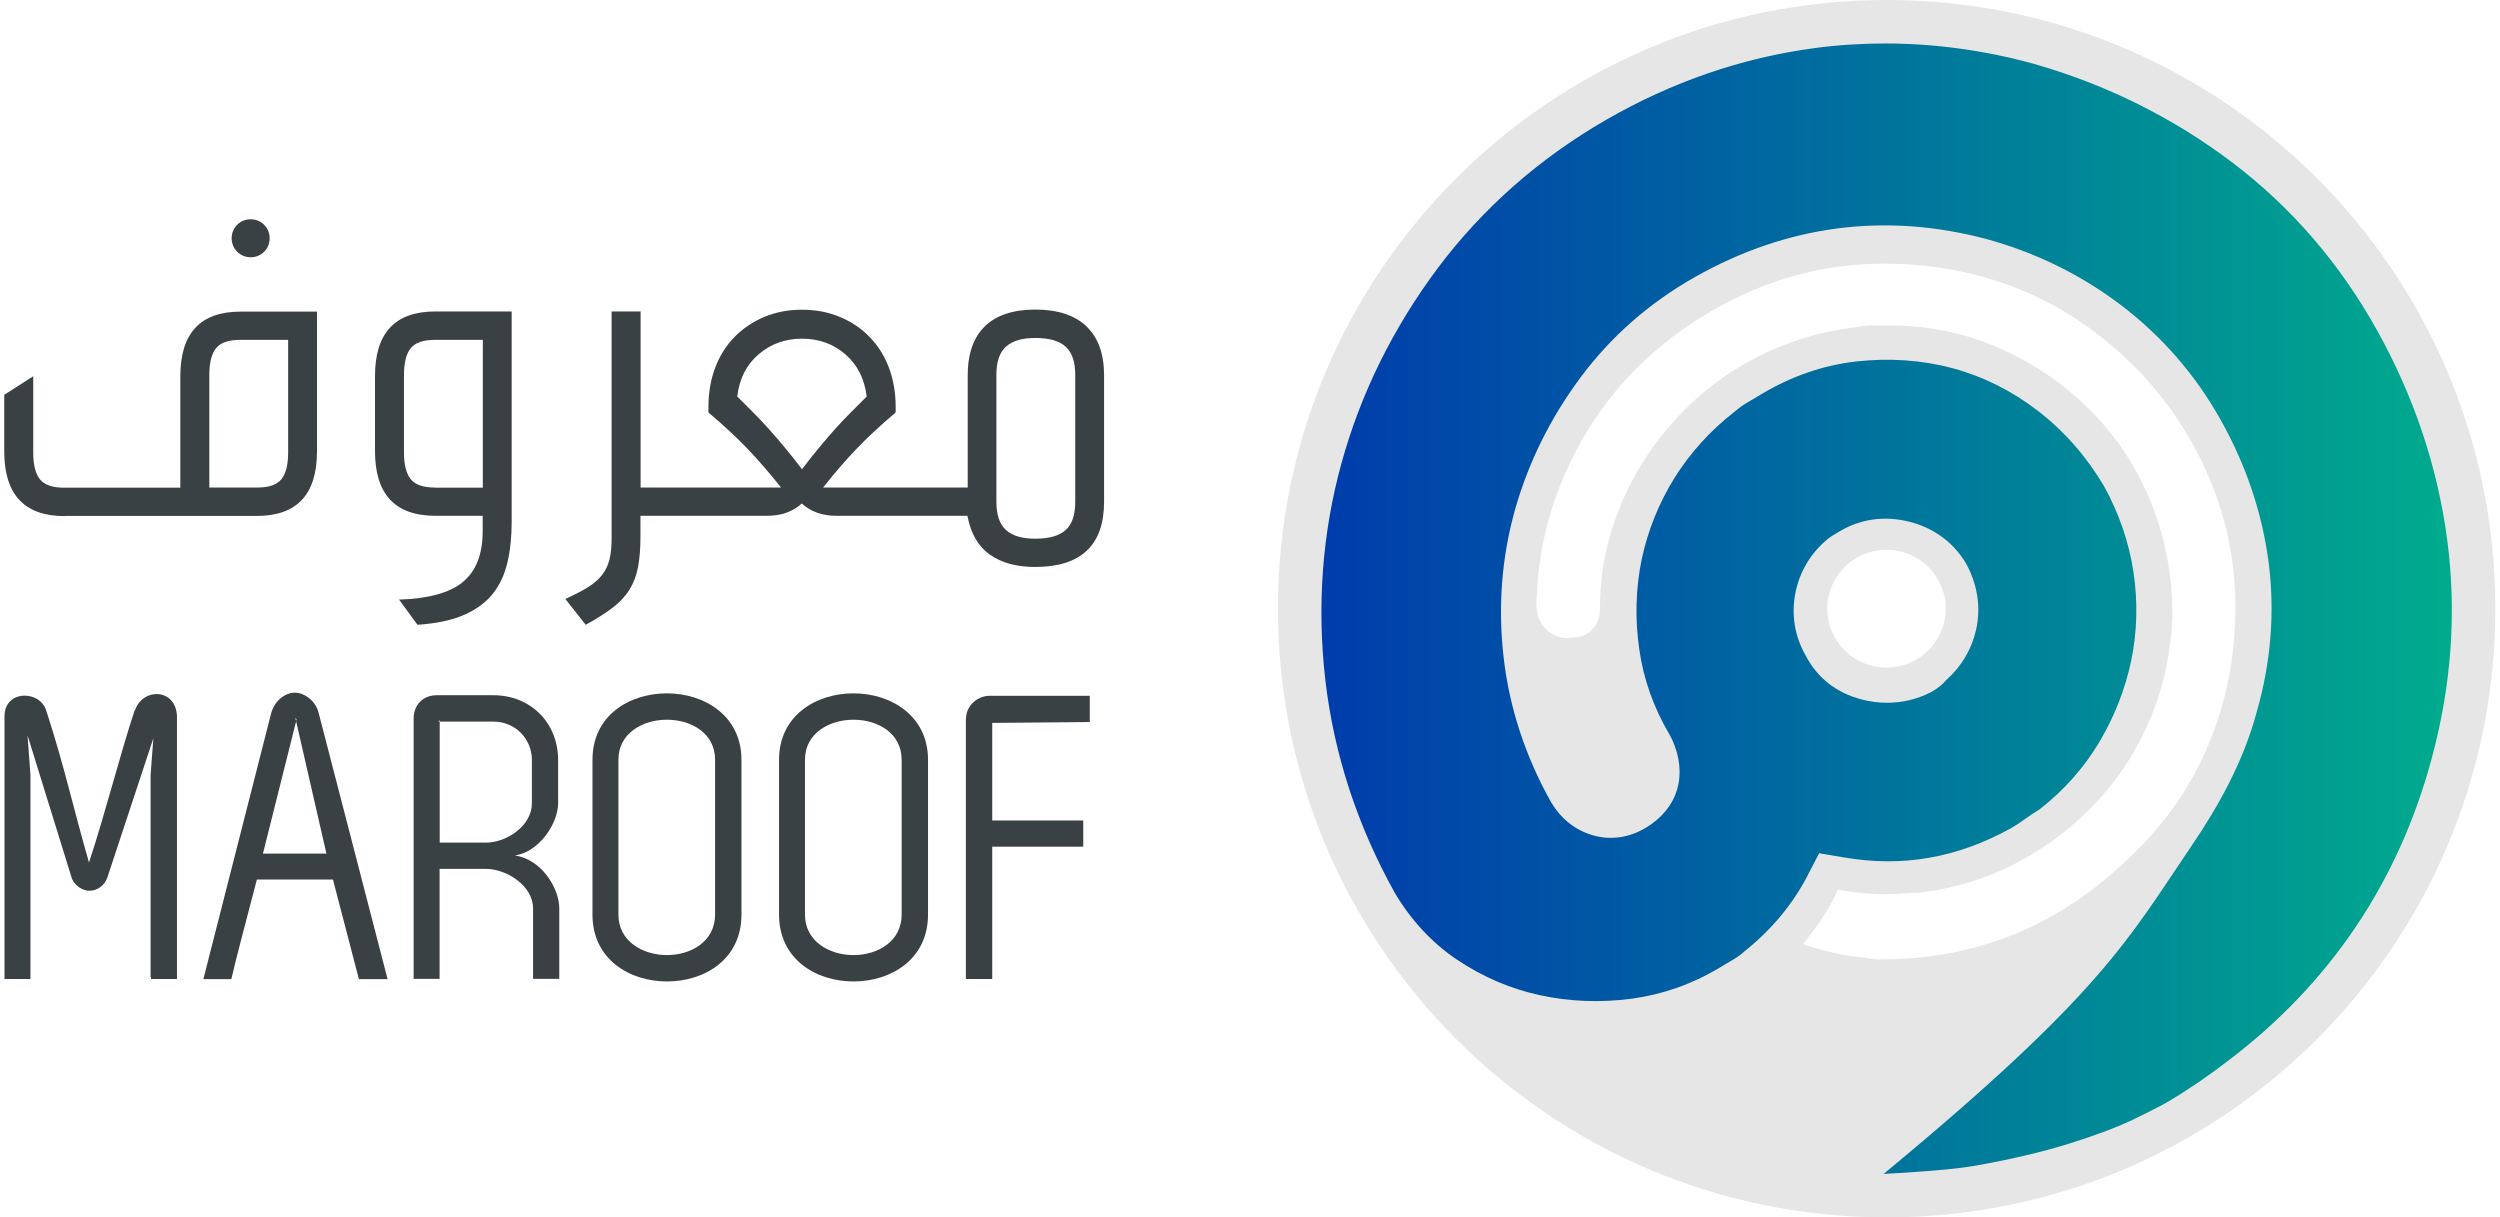
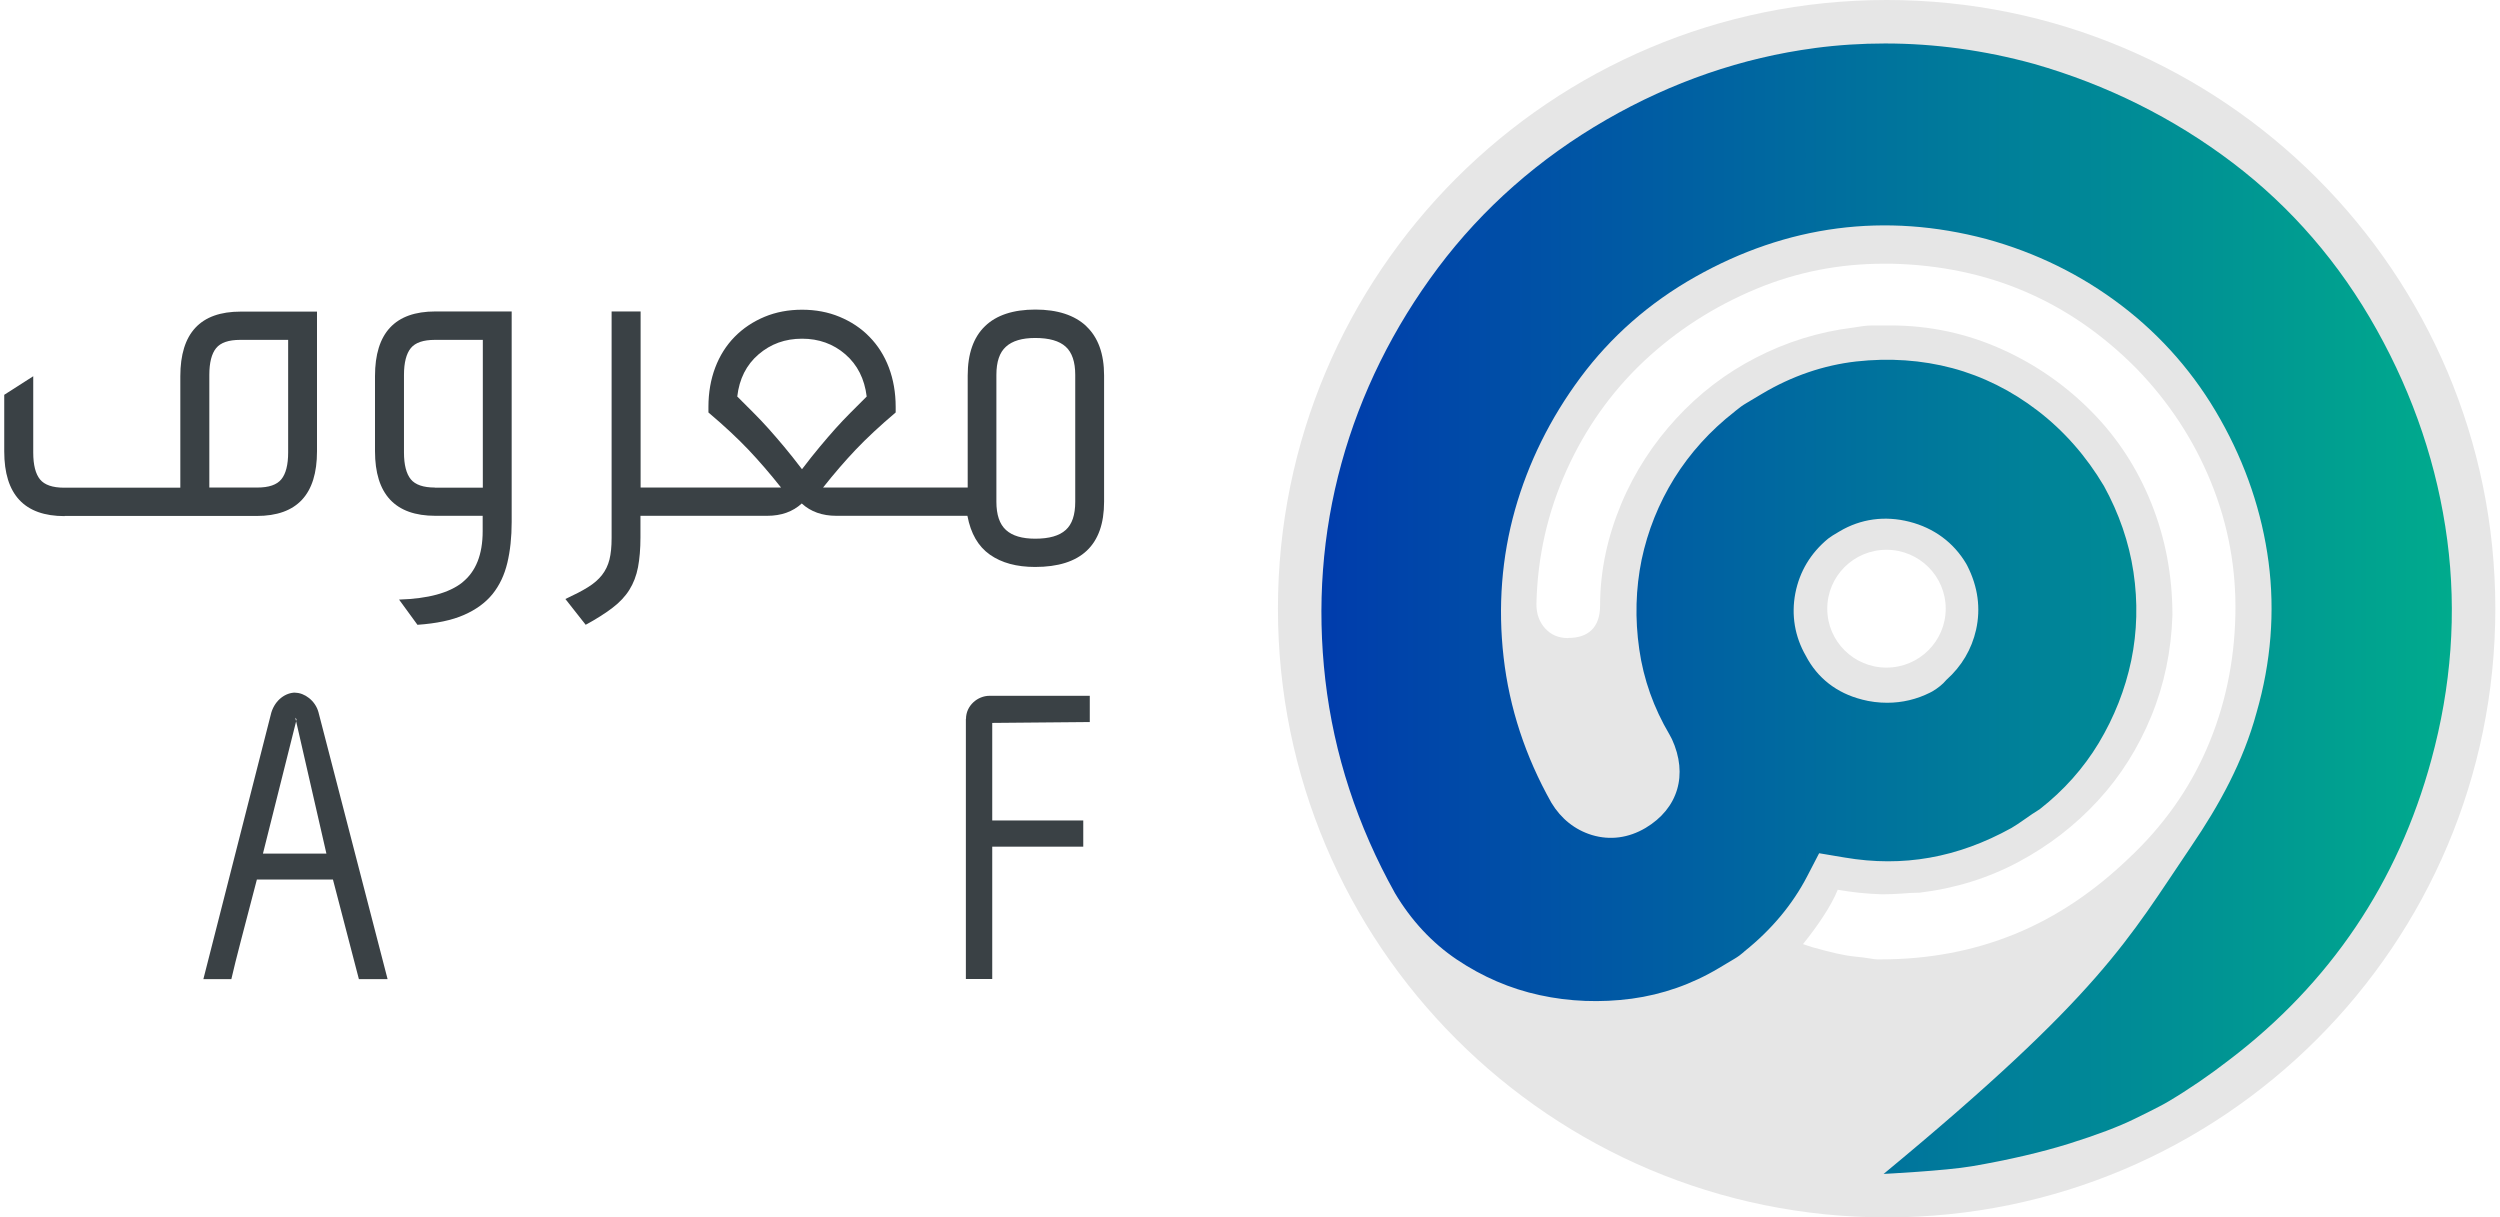
<svg xmlns="http://www.w3.org/2000/svg" width="115" height="56" fill="none" viewBox="0 0 115 56">
  <g clip-path="url(#clip0_126588_92840)">
    <path fill="#3A4145" d="M49.974 15.007C49.428 14.494 48.641 14.24 47.628 14.24C46.614 14.24 45.834 14.494 45.308 15.007C44.781 15.514 44.514 16.274 44.514 17.274V22.427H37.861C38.368 21.787 38.868 21.207 39.361 20.687C39.855 20.167 40.468 19.594 41.201 18.974V18.72C41.201 18.06 41.094 17.454 40.888 16.907C40.681 16.36 40.381 15.887 39.995 15.494C39.608 15.094 39.148 14.794 38.621 14.574C38.094 14.354 37.514 14.247 36.895 14.247C36.275 14.247 35.694 14.354 35.168 14.574C34.641 14.794 34.181 15.1 33.794 15.494C33.408 15.887 33.108 16.36 32.901 16.907C32.694 17.454 32.588 18.06 32.588 18.72V18.974C33.321 19.594 33.934 20.167 34.428 20.687C34.921 21.207 35.421 21.787 35.928 22.427H29.468V14.327H28.134V24.747C28.134 25.147 28.101 25.474 28.035 25.74C27.968 26.007 27.855 26.24 27.695 26.447C27.535 26.654 27.314 26.847 27.041 27.014C26.768 27.187 26.421 27.36 26.008 27.554L26.941 28.74C27.434 28.474 27.841 28.214 28.174 27.96C28.508 27.707 28.768 27.427 28.954 27.127C29.141 26.827 29.274 26.48 29.348 26.094C29.421 25.707 29.461 25.247 29.461 24.72V23.727H35.294C35.934 23.727 36.468 23.54 36.881 23.16C37.294 23.54 37.828 23.727 38.468 23.727H44.501C44.654 24.54 44.995 25.134 45.535 25.514C46.075 25.894 46.768 26.08 47.614 26.08C49.728 26.08 50.788 25.08 50.788 23.08V17.274C50.788 16.274 50.514 15.52 49.968 15.007H49.974ZM36.888 21.58C36.588 21.187 36.315 20.84 36.068 20.547C35.821 20.254 35.588 19.98 35.361 19.727C35.135 19.474 34.901 19.227 34.668 18.994C34.434 18.76 34.181 18.507 33.914 18.24C34.008 17.427 34.334 16.78 34.895 16.3C35.455 15.82 36.114 15.58 36.895 15.58C37.668 15.58 38.334 15.82 38.888 16.3C39.441 16.78 39.768 17.427 39.868 18.24C39.601 18.507 39.355 18.754 39.114 18.994C38.881 19.227 38.648 19.474 38.421 19.727C38.194 19.98 37.961 20.254 37.715 20.547C37.468 20.84 37.194 21.187 36.895 21.58H36.888ZM49.461 23.08C49.461 23.687 49.315 24.12 49.021 24.38C48.728 24.647 48.261 24.78 47.621 24.78C47.014 24.78 46.568 24.647 46.275 24.38C45.981 24.114 45.834 23.68 45.834 23.08V17.247C45.834 16.64 45.981 16.207 46.275 15.947C46.568 15.68 47.014 15.547 47.621 15.547C48.261 15.547 48.728 15.68 49.021 15.947C49.315 16.214 49.461 16.647 49.461 17.247V23.08Z" />
    <path fill="#3A4145" d="M2.975 23.734H11.809C13.662 23.734 14.582 22.741 14.582 20.761V14.334H11.069C9.215 14.334 8.295 15.327 8.295 17.307V22.434H2.949C2.422 22.434 2.049 22.307 1.842 22.054C1.635 21.801 1.529 21.387 1.529 20.821V17.307L0.195 18.161V20.767C0.195 22.747 1.122 23.741 2.969 23.741L2.975 23.734ZM9.629 17.247C9.629 16.681 9.735 16.267 9.942 16.014C10.149 15.761 10.515 15.634 11.049 15.634H13.255V20.814C13.255 21.381 13.149 21.794 12.942 22.047C12.735 22.301 12.369 22.427 11.835 22.427H9.629V17.247Z" />
-     <path fill="#3A4145" d="M11.53 11.834C11.776 11.834 11.983 11.747 12.15 11.58C12.323 11.414 12.403 11.2 12.403 10.96C12.403 10.72 12.316 10.507 12.15 10.34C11.983 10.174 11.77 10.087 11.53 10.087C11.29 10.087 11.076 10.174 10.91 10.34C10.743 10.514 10.656 10.72 10.656 10.96C10.656 11.2 10.743 11.414 10.91 11.58C11.083 11.747 11.29 11.834 11.53 11.834Z" />
    <path fill="#3A4145" d="M21.277 26.787C20.657 27.28 19.683 27.541 18.357 27.581L19.203 28.741C20.07 28.68 20.783 28.534 21.343 28.287C21.903 28.041 22.337 27.721 22.657 27.327C22.977 26.927 23.203 26.454 23.337 25.894C23.47 25.334 23.537 24.707 23.537 24.014V14.327H20.023C18.17 14.327 17.25 15.32 17.25 17.3V20.754C17.25 22.734 18.177 23.727 20.023 23.727H22.203V24.434C22.203 25.507 21.89 26.294 21.27 26.787H21.277ZM20.003 22.427C19.477 22.427 19.103 22.3 18.897 22.047C18.69 21.794 18.583 21.381 18.583 20.814V17.247C18.583 16.68 18.69 16.267 18.897 16.014C19.103 15.761 19.47 15.634 20.003 15.634H22.21V22.434H20.003V22.427Z" />
-     <path fill="#3A4145" d="M6.194 32.673C5.467 34.887 4.854 37.38 4.094 39.673C3.387 37.233 2.941 35.173 2.141 32.733C1.881 31.727 0.187 31.707 0.207 32.974V45.033H1.401V35.654L1.267 33.827L3.314 40.434C3.481 40.787 3.834 40.974 4.114 40.974C4.487 40.974 4.801 40.733 4.934 40.38L7.054 33.96L6.927 35.654V44.96H6.947V45.033H8.141V32.94C8.087 31.654 6.561 31.62 6.207 32.68L6.194 32.673Z" />
    <path fill="#3A4145" d="M13.582 31.86C13.155 31.86 12.669 32.174 12.482 32.774L9.355 45.04H10.642C10.862 44.074 11.182 42.9 11.816 40.46H15.316L16.509 45.04H17.829L14.649 32.76C14.502 32.22 13.995 31.867 13.589 31.867L13.582 31.86ZM12.095 39.267L13.622 33.18L13.582 33.014L13.642 33.087C13.622 33.127 13.622 33.14 13.622 33.18L15.015 39.267H12.095Z" />
-     <path fill="#3A4145" d="M23.667 39.354C24.801 39.207 25.674 37.867 25.674 36.954V34.961C25.674 33.247 24.407 31.98 22.694 31.98H20.087C19.454 31.98 19.027 32.427 19.027 33.06V45.027H20.221V39.967H22.341C23.307 39.967 24.521 40.747 24.521 41.787V45.027H25.727V41.787C25.727 40.854 24.907 39.514 23.661 39.347L23.667 39.354ZM20.227 38.761V33.194H20.134C20.187 33.194 20.207 33.154 20.227 33.12V33.194H22.701C23.707 33.194 24.467 33.994 24.467 34.961V36.954C24.467 37.98 23.314 38.761 22.347 38.761H20.227Z" />
-     <path fill="#3A4145" d="M30.681 31.894C28.947 31.894 27.254 32.914 27.254 34.947V42.074C27.254 44.12 28.947 45.147 30.681 45.147C32.414 45.147 34.107 44.127 34.107 42.074V34.947C34.107 32.92 32.394 31.894 30.681 31.894ZM32.894 42.074C32.894 43.3 31.794 43.934 30.681 43.934C29.567 43.934 28.447 43.3 28.447 42.074V34.947C28.447 33.74 29.547 33.107 30.681 33.107C31.814 33.107 32.894 33.74 32.894 34.947V42.074Z" />
-     <path fill="#3A4145" d="M39.263 31.894C37.529 31.894 35.836 32.92 35.836 34.947V42.074C35.836 44.12 37.529 45.147 39.263 45.147C40.996 45.147 42.689 44.12 42.689 42.074V34.947C42.689 32.92 40.976 31.894 39.263 31.894ZM41.476 42.074C41.476 43.3 40.376 43.934 39.263 43.934C38.149 43.934 37.029 43.3 37.029 42.074V34.947C37.029 33.74 38.129 33.107 39.263 33.107C40.396 33.107 41.476 33.74 41.476 34.947V42.074Z" />
    <path fill="#3A4145" d="M44.43 33.067V45.033H45.643V38.947H49.83V37.74H45.643V33.254L50.13 33.214V32.007H45.516C44.976 32.007 44.436 32.453 44.436 33.067H44.43Z" />
-     <path fill="#E6E6E6" d="M86.785 0C71.321 0 58.785 12.537 58.785 28C58.785 43.463 71.321 56 86.785 56C102.249 56 114.785 43.463 114.785 28C114.785 12.537 102.249 0 86.785 0ZM72.136 29.352C71.688 29.352 71.348 29.203 71.076 28.906C70.805 28.608 70.675 28.236 70.675 27.791C70.723 25.614 71.192 23.56 72.061 21.634C72.931 19.707 74.114 18.038 75.608 16.626C77.103 15.22 78.829 14.105 80.792 13.287C82.647 12.517 84.597 12.131 86.649 12.131C86.772 12.131 86.894 12.131 87.016 12.131C91.439 12.233 95.19 13.834 98.275 16.95C99.763 18.484 100.911 20.228 101.706 22.181C102.501 24.134 102.874 26.175 102.827 28.297C102.779 30.474 102.344 32.515 101.522 34.414C100.7 36.32 99.498 38.009 97.908 39.496C96.365 40.976 94.626 42.172 92.689 42.963C90.753 43.754 88.688 44.132 86.5 44.132H86.35C86.201 44.132 85.868 44.051 85.345 44.004C84.822 43.957 84.162 43.794 83.368 43.571C83.232 43.531 83.082 43.477 82.939 43.429C83.599 42.605 84.224 41.699 84.536 40.929C85.195 41.044 85.875 41.118 86.575 41.138C86.874 41.138 87.172 41.125 87.471 41.105C87.77 41.078 88.042 41.064 88.293 41.064C89.931 40.868 91.453 40.395 92.846 39.651C94.239 38.908 95.455 37.969 96.501 36.833C97.548 35.698 98.363 34.4 98.961 32.94C99.559 31.481 99.878 29.94 99.932 28.304C99.932 26.473 99.606 24.756 98.961 23.148C98.315 21.539 97.405 20.147 96.236 18.957C95.068 17.768 93.688 16.788 92.098 16.071C90.508 15.355 88.796 14.97 86.955 14.97H86.133C85.834 14.97 85.535 15.024 85.236 15.071C83.646 15.267 82.151 15.74 80.765 16.457C79.372 17.173 78.156 18.113 77.11 19.248C76.064 20.383 75.194 21.701 74.576 23.181C73.957 24.668 73.604 26.229 73.604 27.858V27.932C73.604 28.872 73.047 29.345 72.15 29.345M86.778 30.71C85.27 30.71 84.054 29.494 84.054 28C84.054 26.506 85.27 25.29 86.778 25.29C88.287 25.29 89.503 26.506 89.503 28C89.503 29.494 88.28 30.71 86.778 30.71Z" />
+     <path fill="#E6E6E6" d="M86.785 0C71.321 0 58.785 12.537 58.785 28C58.785 43.463 71.321 56 86.785 56C102.249 56 114.785 43.463 114.785 28C114.785 12.537 102.249 0 86.785 0ZM72.136 29.352C71.688 29.352 71.348 29.203 71.076 28.906C70.805 28.608 70.675 28.236 70.675 27.791C70.723 25.614 71.192 23.56 72.061 21.634C72.931 19.707 74.114 18.038 75.608 16.626C77.103 15.22 78.829 14.105 80.792 13.287C82.647 12.517 84.597 12.131 86.649 12.131C86.772 12.131 86.894 12.131 87.016 12.131C91.439 12.233 95.19 13.834 98.275 16.95C99.763 18.484 100.911 20.228 101.706 22.181C102.501 24.134 102.874 26.175 102.827 28.297C102.779 30.474 102.344 32.515 101.522 34.414C100.7 36.32 99.498 38.009 97.908 39.496C96.365 40.976 94.626 42.172 92.689 42.963C90.753 43.754 88.688 44.132 86.5 44.132H86.35C86.201 44.132 85.868 44.051 85.345 44.004C84.822 43.957 84.162 43.794 83.368 43.571C83.232 43.531 83.082 43.477 82.939 43.429C83.599 42.605 84.224 41.699 84.536 40.929C85.195 41.044 85.875 41.118 86.575 41.138C86.874 41.138 87.172 41.125 87.471 41.105C87.77 41.078 88.042 41.064 88.293 41.064C89.931 40.868 91.453 40.395 92.846 39.651C94.239 38.908 95.455 37.969 96.501 36.833C97.548 35.698 98.363 34.4 98.961 32.94C99.559 31.481 99.878 29.94 99.932 28.304C99.932 26.473 99.606 24.756 98.961 23.148C98.315 21.539 97.405 20.147 96.236 18.957C95.068 17.768 93.688 16.788 92.098 16.071C90.508 15.355 88.796 14.97 86.955 14.97H86.133C85.834 14.97 85.535 15.024 85.236 15.071C83.646 15.267 82.151 15.74 80.765 16.457C79.372 17.173 78.156 18.113 77.11 19.248C76.064 20.383 75.194 21.701 74.576 23.181C73.957 24.668 73.604 26.229 73.604 27.858C73.604 28.872 73.047 29.345 72.15 29.345M86.778 30.71C85.27 30.71 84.054 29.494 84.054 28C84.054 26.506 85.27 25.29 86.778 25.29C88.287 25.29 89.503 26.506 89.503 28C89.503 29.494 88.28 30.71 86.778 30.71Z" />
    <path fill="url(#paint0_linear_126588_92840)" d="M85.647 32.177C84.49 31.884 83.599 31.189 83.068 30.167C82.558 29.281 82.394 28.293 82.585 27.291C82.782 26.283 83.293 25.438 84.095 24.777L84.3 24.634L84.619 24.443C85.593 23.864 86.702 23.714 87.831 24C88.961 24.287 89.866 24.954 90.444 25.929L90.499 26.031C90.989 26.998 91.118 27.986 90.9 28.968C90.696 29.867 90.24 30.644 89.532 31.277C89.362 31.482 89.144 31.652 88.893 31.802L88.791 31.856C88.171 32.17 87.498 32.327 86.811 32.327C86.423 32.327 86.028 32.279 85.64 32.177M83.483 2.211C80.142 2.654 76.91 3.765 73.875 5.516C70.806 7.287 68.207 9.577 66.151 12.316C64.09 15.068 62.593 18.093 61.708 21.309C60.823 24.518 60.572 27.877 60.966 31.284C61.361 34.684 62.436 37.982 64.171 41.089C64.913 42.335 65.872 43.371 67.016 44.141C68.193 44.931 69.472 45.483 70.826 45.776C72.194 46.076 73.623 46.13 75.059 45.94C76.467 45.749 77.822 45.279 79.074 44.529L79.781 44.107C79.945 44.011 80.081 43.909 80.189 43.814L80.264 43.746C81.489 42.765 82.456 41.606 83.129 40.312L83.68 39.249L84.858 39.447C87.539 39.903 90.043 39.46 92.52 38.091C92.703 37.982 92.914 37.845 93.112 37.702C93.37 37.518 93.602 37.362 93.826 37.225C94.935 36.36 95.847 35.331 96.541 34.18C97.256 32.987 97.759 31.713 98.038 30.378C98.311 29.056 98.344 27.687 98.14 26.317C97.936 24.948 97.474 23.612 96.779 22.352C95.976 20.996 94.942 19.817 93.731 18.89C92.526 17.964 91.206 17.31 89.811 16.935C88.403 16.56 86.906 16.458 85.382 16.628C83.885 16.799 82.428 17.296 81.054 18.114L80.346 18.536C80.169 18.638 79.999 18.761 79.829 18.904L79.781 18.945C78.672 19.81 77.747 20.832 77.019 21.997C76.297 23.163 75.794 24.423 75.515 25.745C75.243 27.073 75.202 28.456 75.406 29.867C75.603 31.25 76.073 32.565 76.794 33.785L76.91 34.003C77.658 35.631 77.195 37.191 75.698 38.084C74.916 38.547 74.065 38.663 73.228 38.411C72.446 38.172 71.806 37.661 71.364 36.926C70.166 34.8 69.431 32.558 69.166 30.235C68.9 27.911 69.078 25.629 69.69 23.449C70.302 21.282 71.316 19.231 72.698 17.371C74.099 15.484 75.875 13.924 77.978 12.738C82.204 10.353 86.715 9.76 91.37 10.994C93.656 11.62 95.738 12.643 97.589 14.053C99.447 15.47 100.978 17.228 102.135 19.286C103.312 21.37 104.054 23.578 104.353 25.847C104.652 28.136 104.469 30.466 103.802 32.776C103.196 35.018 102.087 37.035 100.794 38.935C97.895 43.214 96.684 45.701 86.647 54C86.647 54 89.492 53.857 90.716 53.646C92.424 53.353 93.928 52.998 95.194 52.603C96.446 52.208 97.467 51.827 98.222 51.452C99.256 50.948 99.61 50.75 99.733 50.675C100.699 50.103 101.638 49.455 102.529 48.767C107.177 45.238 110.307 40.598 111.838 34.963C112.764 31.584 113.015 28.184 112.573 24.839C112.131 21.486 111.042 18.23 109.327 15.164C107.626 12.111 105.394 9.529 102.699 7.485C99.984 5.427 96.909 3.894 93.568 2.94C91.295 2.313 88.995 2 86.715 2C85.633 2 84.551 2.068 83.476 2.211" />
  </g>
  <defs>
    <linearGradient id="paint0_linear_126588_92840" x1="60.796" x2="112.804" y1="27.993" y2="27.993" gradientUnits="userSpaceOnUse">
      <stop stop-color="#003CAC" />
      <stop offset="1" stop-color="#00AB8D" />
    </linearGradient>
    <clipPath id="clip0_126588_92840">
      <rect width="115" height="56" fill="#fff" />
    </clipPath>
  </defs>
</svg>